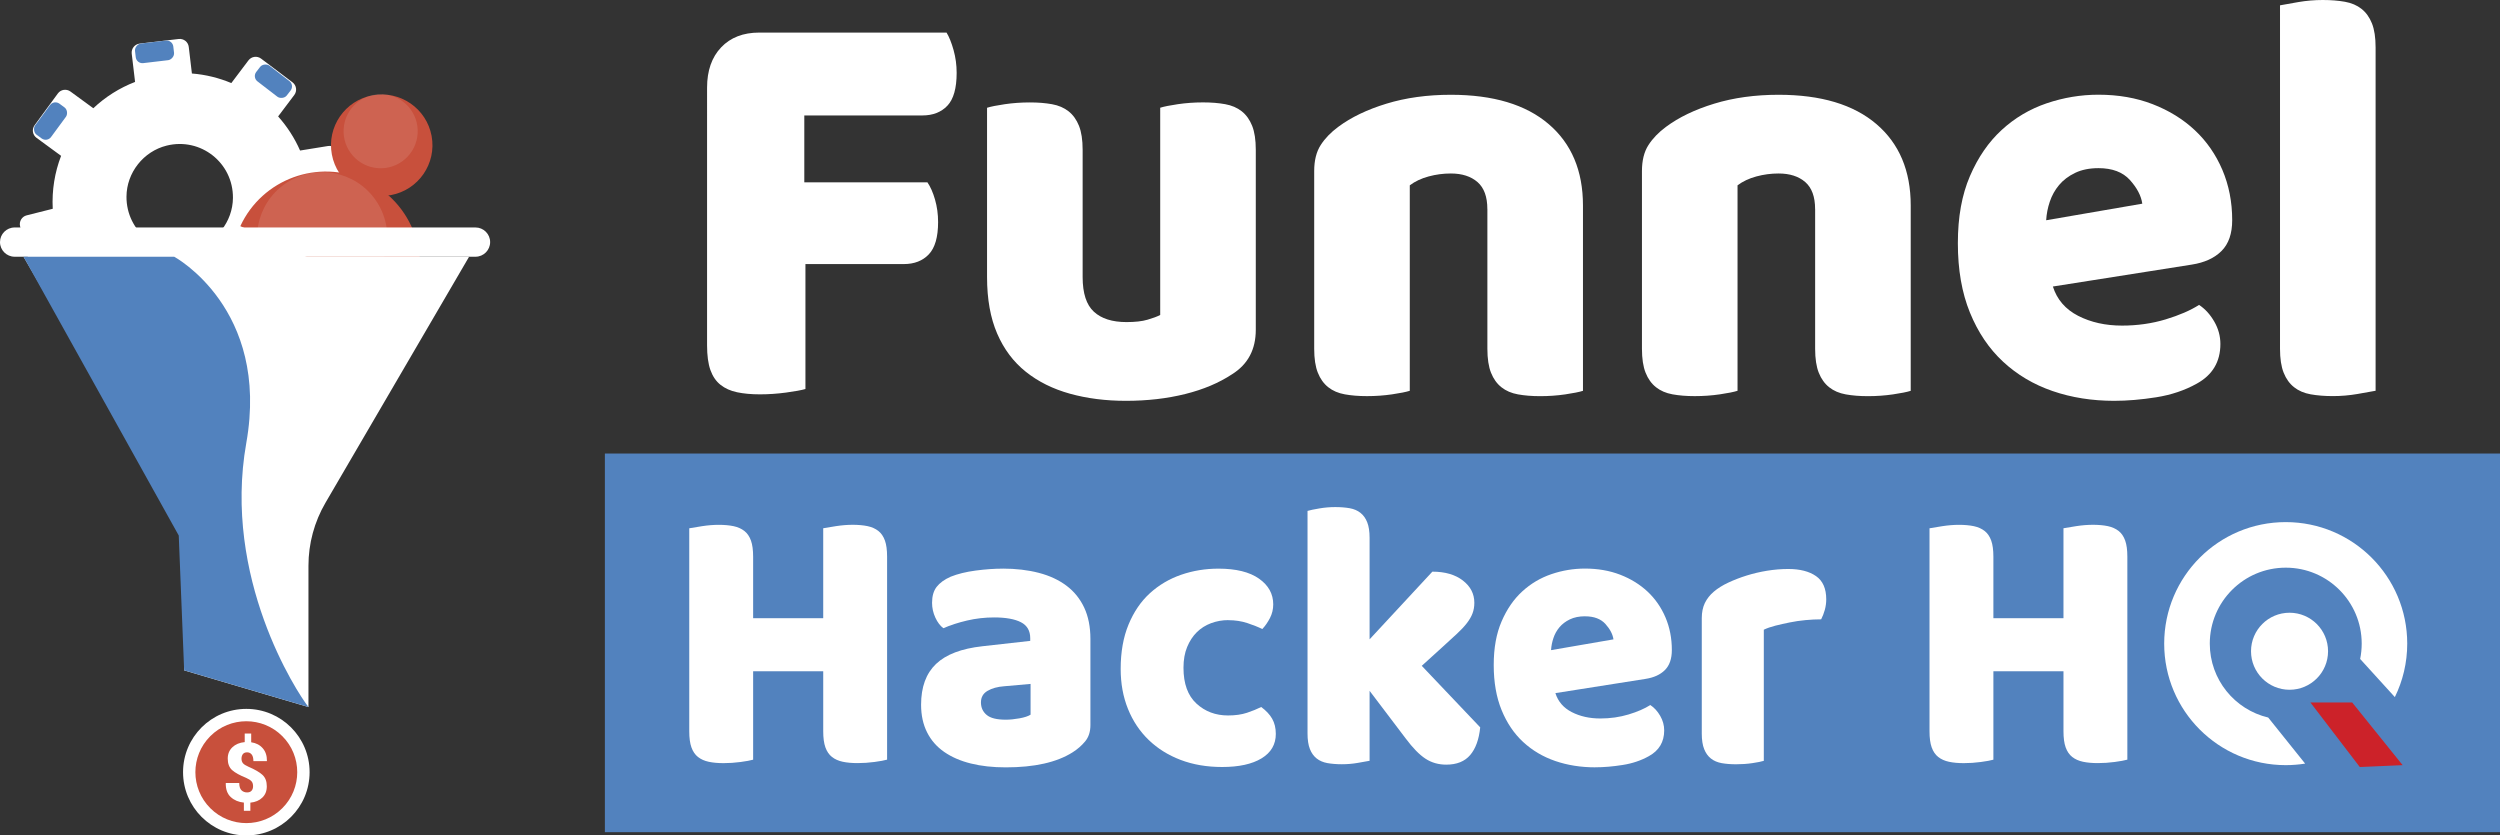
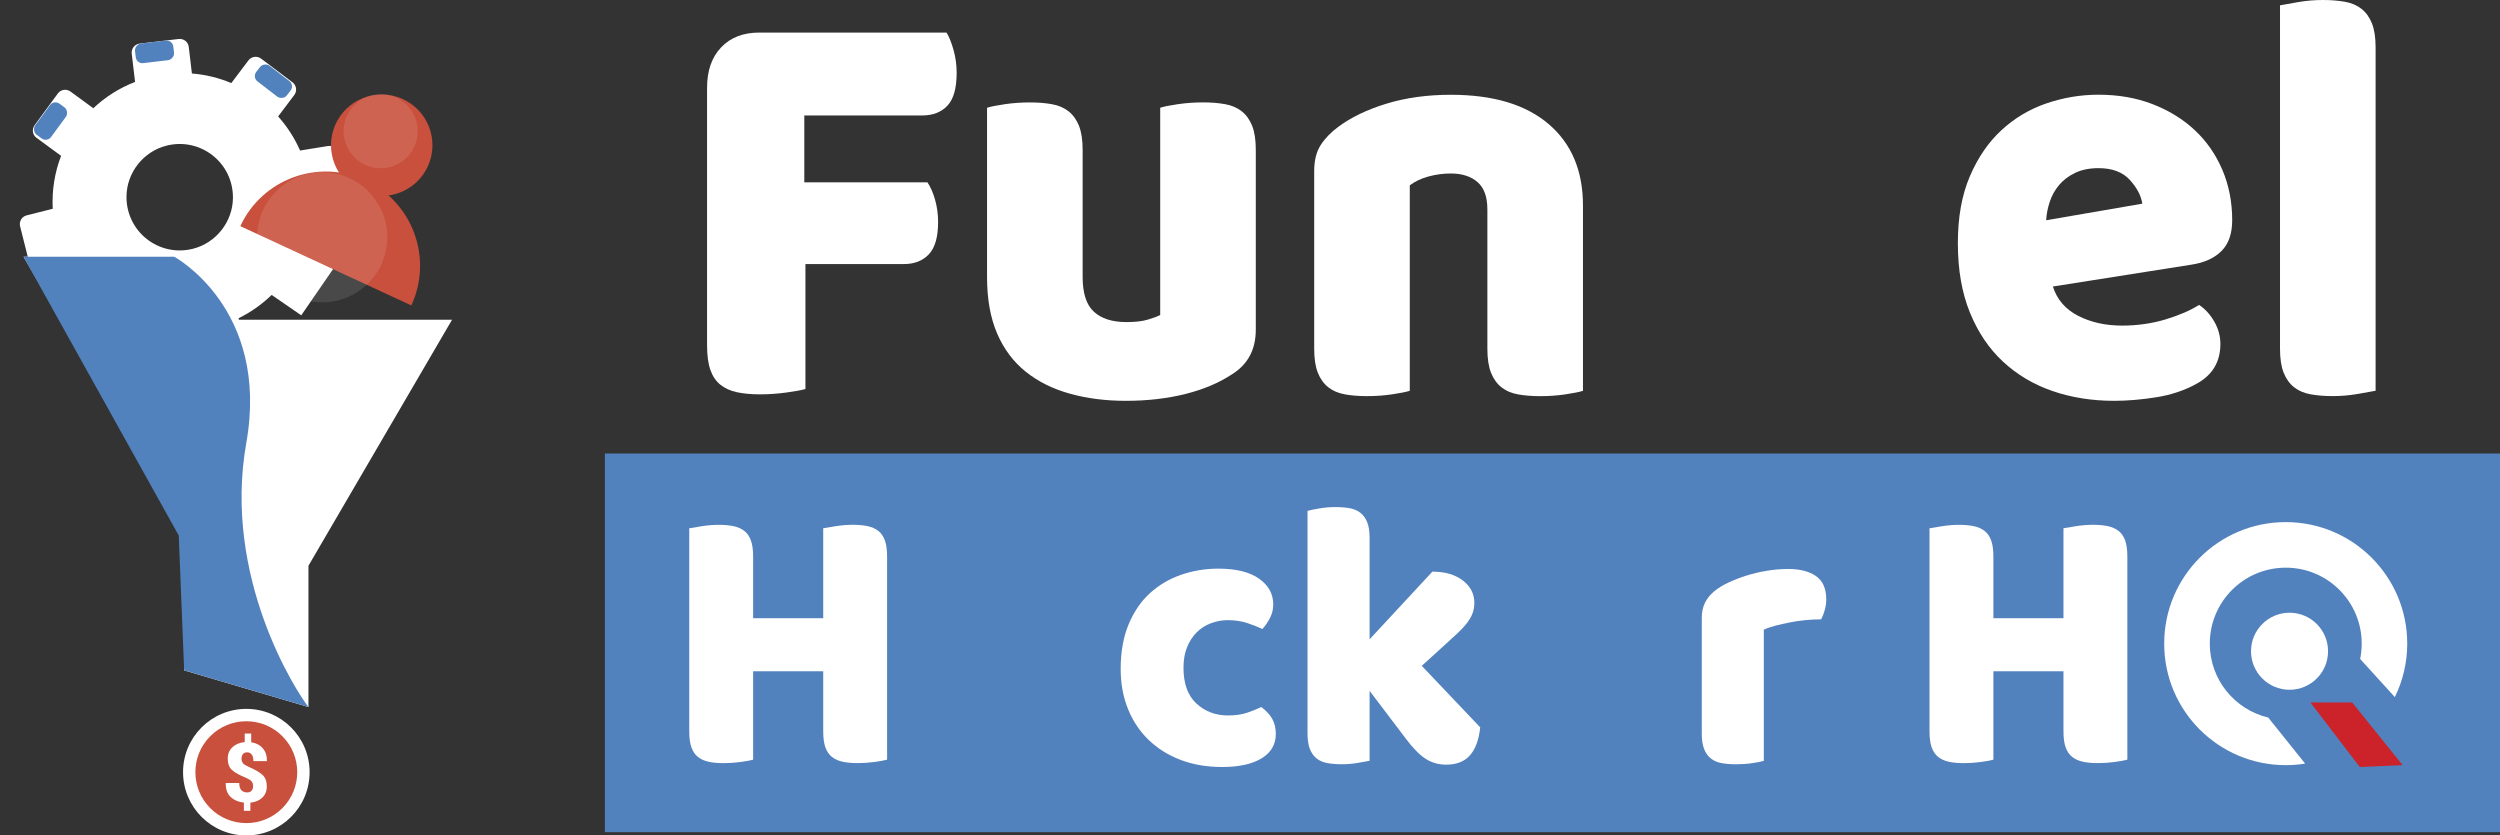
<svg xmlns="http://www.w3.org/2000/svg" id="Layer_2" data-name="Layer 2" viewBox="0 0 745.15 249.02">
  <rect x="0" y="0" width="745.15" height="249.02" fill="#333333" stroke="none" />
  <defs>
    <style>
      .cls-1, .cls-2, .cls-3, .cls-4, .cls-5 {
        stroke-width: 0px;
      }

      .cls-1, .cls-3 {
        fill: #fff;
      }

      .cls-2 {
        fill: #c8503c;
      }

      .cls-3 {
        opacity: .11;
      }

      .cls-4 {
        fill: #cc2229;
      }

      .cls-5 {
        fill: #5282be;
      }
    </style>
  </defs>
  <g id="Object">
    <g>
      <rect class="cls-5" x="180.29" y="135.18" width="564.86" height="112.86" />
      <g>
        <path class="cls-1" d="M264.41,226.42c-.8.23-2.05.46-3.75.69-1.71.23-3.39.34-5.06.34s-3.14-.13-4.41-.4c-1.27-.27-2.34-.75-3.21-1.43s-1.52-1.64-1.96-2.86c-.44-1.22-.65-2.83-.65-4.81v-17.87h-20.89v26.35c-.8.23-2.05.46-3.75.69-1.71.23-3.39.34-5.06.34s-3.14-.13-4.41-.4c-1.27-.27-2.34-.75-3.21-1.43s-1.52-1.64-1.96-2.86c-.44-1.22-.65-2.83-.65-4.81v-60.5c.8-.15,2.07-.36,3.81-.63,1.74-.27,3.41-.4,5-.4s3.14.13,4.41.4c1.27.27,2.34.75,3.21,1.43s1.52,1.64,1.96,2.86c.44,1.22.65,2.83.65,4.81v18.33h20.89v-26.81c.8-.15,2.07-.36,3.81-.63,1.74-.27,3.41-.4,5-.4s3.14.13,4.41.4c1.27.27,2.34.75,3.21,1.43s1.52,1.64,1.96,2.86c.44,1.22.65,2.83.65,4.81v60.5Z" />
-         <path class="cls-1" d="M298.89,169.48c3.92,0,7.49.42,10.72,1.26,3.23.84,5.98,2.12,8.27,3.84,2.29,1.72,4.04,3.9,5.28,6.53,1.23,2.63,1.85,5.75,1.85,9.34v25.67c0,1.99-.53,3.61-1.58,4.87-1.05,1.26-2.3,2.35-3.75,3.26-4.72,2.98-11.35,4.47-19.91,4.47-3.85,0-7.31-.38-10.39-1.15-3.08-.76-5.73-1.91-7.94-3.44-2.21-1.53-3.92-3.47-5.11-5.84-1.2-2.37-1.79-5.12-1.79-8.25,0-5.27,1.49-9.32,4.46-12.15,2.97-2.83,7.58-4.58,13.82-5.27l14.25-1.6v-.8c0-2.21-.92-3.8-2.77-4.76-1.85-.95-4.51-1.43-8-1.43-2.76,0-5.44.31-8.05.92-2.61.61-4.97,1.38-7.07,2.29-.94-.69-1.74-1.74-2.39-3.15-.65-1.41-.98-2.88-.98-4.41,0-1.99.45-3.57,1.36-4.75.91-1.18,2.3-2.2,4.19-3.04,2.1-.84,4.59-1.45,7.45-1.83,2.86-.38,5.57-.57,8.11-.57ZM299.77,214.51c1.23,0,2.59-.13,4.08-.4,1.49-.27,2.59-.63,3.32-1.09v-9.17l-7.83.69c-2.03.15-3.7.61-5,1.38-1.31.76-1.96,1.91-1.96,3.44s.56,2.77,1.69,3.72c1.12.96,3.03,1.43,5.71,1.43Z" />
        <path class="cls-1" d="M366.13,184.83c-1.81,0-3.54.31-5.17.92-1.63.61-3.05,1.51-4.24,2.69-1.2,1.19-2.16,2.66-2.88,4.41-.73,1.76-1.09,3.82-1.09,6.19,0,4.74,1.29,8.29,3.86,10.66,2.57,2.37,5.71,3.55,9.41,3.55,2.18,0,4.06-.27,5.66-.8,1.59-.53,3.01-1.11,4.24-1.72,1.45,1.07,2.54,2.23,3.26,3.49.72,1.26,1.09,2.77,1.09,4.53,0,3.13-1.41,5.56-4.24,7.28-2.83,1.72-6.75,2.58-11.75,2.58-4.57,0-8.7-.71-12.4-2.12-3.7-1.41-6.87-3.4-9.52-5.96-2.65-2.56-4.7-5.63-6.15-9.22-1.45-3.59-2.18-7.56-2.18-11.92,0-5.04.78-9.45,2.34-13.23,1.56-3.78,3.68-6.89,6.36-9.34,2.68-2.44,5.78-4.28,9.3-5.5,3.52-1.22,7.23-1.83,11.15-1.83,5.22,0,9.25.99,12.08,2.98,2.83,1.99,4.24,4.55,4.24,7.68,0,1.45-.33,2.81-.98,4.07-.65,1.26-1.41,2.35-2.28,3.27-1.23-.61-2.72-1.2-4.46-1.78-1.74-.57-3.63-.86-5.66-.86Z" />
        <path class="cls-1" d="M441.19,216.8c-.36,3.59-1.36,6.34-2.99,8.25-1.63,1.91-4.01,2.86-7.13,2.86-2.32,0-4.39-.59-6.2-1.78-1.81-1.18-3.77-3.19-5.88-6.01l-10.77-14.21v20.85c-.8.15-1.98.36-3.54.63-1.56.27-3.14.4-4.73.4s-3.03-.12-4.3-.34c-1.27-.23-2.34-.69-3.21-1.38s-1.54-1.62-2.01-2.81c-.47-1.18-.71-2.73-.71-4.64v-66.34c.8-.23,1.97-.48,3.54-.74,1.56-.27,3.14-.4,4.73-.4s3.03.12,4.3.34c1.27.23,2.34.69,3.21,1.38s1.54,1.62,2.01,2.81c.47,1.18.71,2.73.71,4.64v30.25l18.71-20.17c3.77,0,6.8.88,9.08,2.63,2.28,1.76,3.43,3.97,3.43,6.65,0,1.15-.18,2.2-.54,3.15-.36.96-.92,1.93-1.69,2.92-.76.99-1.74,2.04-2.94,3.15-1.2,1.11-2.59,2.39-4.19,3.84l-6.31,5.73,17.41,18.33Z" />
-         <path class="cls-1" d="M475.46,228.71c-4.28,0-8.25-.63-11.91-1.89-3.66-1.26-6.85-3.15-9.57-5.67-2.72-2.52-4.86-5.69-6.42-9.51-1.56-3.82-2.34-8.29-2.34-13.41s.78-9.38,2.34-13c1.56-3.63,3.61-6.61,6.15-8.94,2.54-2.33,5.44-4.05,8.7-5.16,3.26-1.11,6.6-1.66,10.01-1.66,3.84,0,7.34.61,10.5,1.83,3.15,1.22,5.87,2.9,8.16,5.04,2.28,2.14,4.06,4.7,5.33,7.68,1.27,2.98,1.9,6.23,1.9,9.74,0,2.6-.69,4.58-2.07,5.96-1.38,1.38-3.3,2.25-5.77,2.63l-26.87,4.24c.8,2.52,2.43,4.41,4.9,5.67,2.46,1.26,5.29,1.89,8.49,1.89,2.97,0,5.78-.4,8.43-1.2,2.65-.8,4.8-1.74,6.47-2.81,1.16.76,2.14,1.83,2.94,3.21.8,1.38,1.2,2.83,1.2,4.35,0,3.44-1.52,6-4.57,7.68-2.32,1.3-4.93,2.18-7.83,2.63-2.9.46-5.62.69-8.16.69ZM472.42,183.69c-1.74,0-3.25.31-4.51.92-1.27.61-2.3,1.4-3.1,2.35-.8.96-1.4,2.02-1.79,3.21-.4,1.19-.64,2.39-.71,3.61l18.6-3.21c-.22-1.53-1.02-3.05-2.39-4.58-1.38-1.53-3.41-2.29-6.09-2.29Z" />
        <path class="cls-1" d="M525.73,226.77c-.73.23-1.87.46-3.43.69-1.56.23-3.17.34-4.84.34s-3.03-.12-4.3-.34c-1.27-.23-2.34-.69-3.21-1.38s-1.54-1.62-2.01-2.81c-.47-1.18-.71-2.73-.71-4.64v-34.37c0-1.76.31-3.26.92-4.53.62-1.26,1.5-2.39,2.67-3.38,1.16-.99,2.59-1.89,4.3-2.69,1.7-.8,3.54-1.51,5.49-2.12,1.96-.61,3.99-1.09,6.09-1.43,2.1-.34,4.21-.52,6.31-.52,3.48,0,6.24.71,8.27,2.12,2.03,1.41,3.05,3.72,3.05,6.93,0,1.07-.15,2.12-.43,3.15-.29,1.03-.65,1.97-1.09,2.81-1.52,0-3.08.08-4.68.23-1.6.15-3.15.38-4.68.69-1.52.31-2.96.63-4.3.97-1.34.34-2.49.75-3.43,1.2v39.07Z" />
        <path class="cls-1" d="M634.08,226.42c-.8.23-2.05.46-3.75.69-1.71.23-3.39.34-5.06.34s-3.14-.13-4.41-.4c-1.27-.27-2.34-.75-3.21-1.43s-1.52-1.64-1.96-2.86c-.44-1.22-.65-2.83-.65-4.81v-17.87h-20.89v26.35c-.8.23-2.05.46-3.75.69-1.71.23-3.39.34-5.06.34s-3.14-.13-4.41-.4c-1.27-.27-2.34-.75-3.21-1.43s-1.52-1.64-1.96-2.86c-.44-1.22-.65-2.83-.65-4.81v-60.5c.8-.15,2.07-.36,3.81-.63,1.74-.27,3.41-.4,5-.4s3.14.13,4.41.4c1.27.27,2.34.75,3.21,1.43s1.52,1.64,1.96,2.86c.44,1.22.65,2.83.65,4.81v18.33h20.89v-26.81c.8-.15,2.07-.36,3.81-.63,1.74-.27,3.41-.4,5-.4s3.14.13,4.41.4c1.27.27,2.34.75,3.21,1.43s1.52,1.64,1.96,2.86c.44,1.22.65,2.83.65,4.81v60.5Z" />
      </g>
      <g>
        <g>
          <path class="cls-1" d="M92.6,61.71l7.92-1.29c1.47-.24,2.46-1.62,2.23-3.09l-1.88-11.58c-.24-1.47-1.62-2.46-3.09-2.23l-8.34,1.35c-1.64-3.76-3.87-7.17-6.54-10.17l4.82-6.39c.89-1.19.66-2.87-.53-3.77l-9.37-7.07c-1.19-.89-2.87-.66-3.77.53l-5.1,6.76c-3.69-1.54-7.64-2.53-11.75-2.85l-.94-7.93c-.17-1.48-1.51-2.53-2.99-2.36l-11.65,1.38c-1.48.17-2.53,1.51-2.36,2.99l1,8.43c-4.69,1.81-8.89,4.49-12.45,7.84l-6.81-4.98c-1.2-.88-2.88-.62-3.76.58l-6.93,9.47c-.88,1.2-.62,2.88.58,3.76l7.32,5.36c-1.89,4.9-2.78,10.25-2.49,15.78l-7.78,1.96c-1.44.36-2.31,1.83-1.95,3.27l2.87,11.38c.36,1.44,1.83,2.31,3.27,1.95l8.21-2.07c1.96,3.59,4.45,6.82,7.37,9.58l-5.67,9.05,14.51,9.09,5.93-9.46c3.79,1.21,7.8,1.86,11.95,1.83l2.17,10.46,16.76-3.47-2.26-10.94c3.67-1.8,6.99-4.16,9.87-6.95l8.82,6.07,9.71-14.1-9.2-6.33c1.37-3.74,2.16-7.72,2.31-11.85ZM57.46,74.16c-10.15,2.52-19.84-5.12-19.76-15.58.05-7.12,5.05-13.46,11.97-15.18,10.15-2.52,19.84,5.12,19.76,15.58-.05,7.12-5.05,13.46-11.97,15.18Z" />
          <rect class="cls-5" x="12.12" y="30.34" width="5.88" height="11.49" rx="2" ry="2" transform="translate(24.31 -1.91) rotate(36.33)" />
          <rect class="cls-5" x="43.11" y="9.71" width="5.88" height="11.49" rx="2" ry="2" transform="translate(56 -32.09) rotate(83.26)" />
          <rect class="cls-5" x="78.56" y="18.47" width="5.88" height="11.49" rx="2" ry="2" transform="translate(150.4 -25.6) rotate(127.59)" />
        </g>
        <g>
          <path class="cls-2" d="M122.6,91.04c6.52-14.08.4-30.78-13.67-37.3-14.08-6.52-30.78-.4-37.3,13.67l50.97,23.63Z" />
          <circle class="cls-2" cx="113.78" cy="43.29" r="15.12" transform="translate(-5.99 21.47) rotate(-10.51)" />
          <path class="cls-3" d="M124.36,40.85c-.96,6.02-6.63,10.13-12.65,9.16-6.02-.96-10.13-6.63-9.16-12.65.96-6.02,6.63-10.13,12.65-9.16,6.02.96,10.13,6.63,9.16,12.65Z" />
          <circle class="cls-3" cx="96.03" cy="70.72" r="19.4" transform="translate(-22.26 55.57) rotate(-29.07)" />
        </g>
        <g>
-           <path class="cls-1" d="M73.42,76.52H7.01l42.8,73.32c3.33,5.7,5.08,12.18,5.08,18.78v31.19l37.05,10.94v-42.13c0-6.6,1.75-13.08,5.08-18.78l42.8-73.32h-66.41Z" />
-           <path class="cls-1" d="M141.72,76.52H4.36c-2.4,0-4.36-1.96-4.36-4.36h0c0-2.4,1.96-4.36,4.36-4.36h137.37c2.4,0,4.36,1.96,4.36,4.36h0c0,2.4-1.96,4.36-4.36,4.36Z" />
+           <path class="cls-1" d="M73.42,76.52H7.01l42.8,73.32c3.33,5.7,5.08,12.18,5.08,18.78v31.19l37.05,10.94v-42.13l42.8-73.32h-66.41Z" />
          <path class="cls-5" d="M51.92,76.52s28.61,15.4,21.49,55.52c-7.12,40.12,14.95,74.15,18.53,78.7l-37.05-10.94-1.61-40.18L7.01,76.52h44.91Z" />
        </g>
        <g>
          <circle class="cls-1" cx="73.42" cy="230.15" r="18.86" />
          <circle class="cls-2" cx="73.42" cy="230.15" r="15.18" transform="translate(-141.24 119.33) rotate(-45)" />
          <path class="cls-1" d="M75.43,234.36c0-.64-.15-1.13-.46-1.48-.31-.35-.85-.7-1.63-1.04-1.9-.76-3.29-1.53-4.16-2.31-.87-.78-1.3-1.92-1.3-3.43,0-1.36.46-2.49,1.38-3.37.92-.88,2.15-1.4,3.68-1.54v-2.55h1.93v2.6c1.45.21,2.6.81,3.45,1.79.85.98,1.26,2.24,1.24,3.77l-.02.06h-4.01c0-.88-.17-1.54-.51-1.97-.34-.43-.79-.65-1.36-.65s-1,.18-1.27.53c-.27.36-.41.81-.41,1.36s.15,1.01.44,1.36c.29.35.85.7,1.65,1.05,1.87.8,3.25,1.6,4.13,2.39.88.8,1.32,1.93,1.32,3.41s-.44,2.53-1.33,3.39c-.88.86-2.07,1.36-3.57,1.51v2.43h-1.93v-2.45c-1.57-.15-2.87-.7-3.9-1.64-1.03-.94-1.53-2.32-1.5-4.14l.04-.07h3.98c0,1,.22,1.72.65,2.16.44.44,1,.66,1.7.66.58,0,1.02-.17,1.32-.51.3-.34.45-.78.45-1.33Z" />
        </g>
      </g>
      <g>
        <path class="cls-1" d="M282.13,9.71c.78,1.3,1.48,3.03,2.09,5.21.61,2.18.92,4.44.92,6.79,0,4.59-.92,7.85-2.76,9.79-1.84,1.94-4.33,2.91-7.46,2.91h-35.19v19.94h36.7c.89,1.3,1.65,3,2.26,5.12.61,2.12.92,4.35.92,6.71,0,4.47-.92,7.68-2.76,9.62-1.84,1.94-4.33,2.91-7.46,2.91h-29.32v37.24c-1.23.35-3.16.71-5.78,1.06-2.63.35-5.22.53-7.79.53s-4.83-.21-6.79-.62c-1.96-.41-3.6-1.15-4.94-2.21s-2.35-2.53-3.02-4.41c-.67-1.88-1-4.35-1-7.41V26.12c0-5.06,1.4-9.06,4.19-12,2.79-2.94,6.59-4.41,11.39-4.41h55.8Z" />
        <path class="cls-1" d="M294.2,32.12c1.12-.35,2.88-.71,5.28-1.06,2.4-.35,4.89-.53,7.46-.53s4.66.18,6.62.53c1.95.35,3.6,1.06,4.94,2.12,1.34,1.06,2.37,2.5,3.1,4.32.73,1.83,1.09,4.21,1.09,7.15v37.94c0,4.83,1.12,8.27,3.35,10.32,2.23,2.06,5.47,3.09,9.72,3.09,2.57,0,4.66-.23,6.28-.71,1.62-.47,2.87-.94,3.77-1.41v-61.77c1.12-.35,2.88-.71,5.28-1.06,2.4-.35,4.89-.53,7.46-.53s4.66.18,6.62.53c1.95.35,3.6,1.06,4.94,2.12,1.34,1.06,2.37,2.5,3.1,4.32.73,1.83,1.09,4.21,1.09,7.15v53.65c0,5.88-2.35,10.3-7.04,13.24-3.91,2.59-8.57,4.56-13.99,5.91-5.42,1.35-11.31,2.03-17.68,2.03-6.03,0-11.59-.71-16.67-2.12-5.08-1.41-9.47-3.59-13.15-6.53-3.69-2.94-6.54-6.73-8.55-11.38-2.01-4.65-3.02-10.26-3.02-16.85v-50.47Z" />
        <path class="cls-1" d="M443.32,62.3c0-3.65-.98-6.32-2.93-8.03-1.96-1.7-4.61-2.56-7.96-2.56-2.24,0-4.44.29-6.62.88-2.18.59-4.05,1.47-5.61,2.65v61.24c-1.12.35-2.88.71-5.28,1.06-2.4.35-4.89.53-7.46.53s-4.67-.18-6.62-.53c-1.96-.35-3.6-1.06-4.94-2.12s-2.38-2.5-3.1-4.32c-.73-1.82-1.09-4.21-1.09-7.15v-52.94c0-3.18.64-5.76,1.93-7.76,1.28-2,3.04-3.82,5.28-5.47,3.8-2.82,8.57-5.12,14.33-6.88,5.75-1.76,12.15-2.65,19.19-2.65,12.62,0,22.34,2.91,29.16,8.74,6.81,5.82,10.22,13.91,10.22,24.26v55.24c-1.12.35-2.88.71-5.28,1.06-2.4.35-4.89.53-7.46.53s-4.67-.18-6.62-.53c-1.96-.35-3.6-1.06-4.94-2.12s-2.38-2.5-3.1-4.32c-.73-1.82-1.09-4.21-1.09-7.15v-41.65Z" />
-         <path class="cls-1" d="M541.01,62.3c0-3.65-.98-6.32-2.93-8.03-1.96-1.7-4.61-2.56-7.96-2.56-2.24,0-4.44.29-6.62.88-2.18.59-4.05,1.47-5.61,2.65v61.24c-1.12.35-2.88.71-5.28,1.06-2.4.35-4.89.53-7.46.53s-4.67-.18-6.62-.53c-1.96-.35-3.6-1.06-4.94-2.12s-2.38-2.5-3.1-4.32c-.73-1.82-1.09-4.21-1.09-7.15v-52.94c0-3.18.64-5.76,1.93-7.76,1.28-2,3.04-3.82,5.28-5.47,3.8-2.82,8.57-5.12,14.33-6.88,5.75-1.76,12.15-2.65,19.19-2.65,12.62,0,22.34,2.91,29.16,8.74,6.81,5.82,10.22,13.91,10.22,24.26v55.24c-1.12.35-2.88.71-5.28,1.06-2.4.35-4.89.53-7.46.53s-4.67-.18-6.62-.53c-1.96-.35-3.6-1.06-4.94-2.12s-2.38-2.5-3.1-4.32c-.73-1.82-1.09-4.21-1.09-7.15v-41.65Z" />
        <path class="cls-1" d="M630.15,119.47c-6.59,0-12.71-.97-18.35-2.91-5.64-1.94-10.56-4.85-14.75-8.74-4.19-3.88-7.49-8.76-9.89-14.65-2.4-5.88-3.6-12.76-3.6-20.65s1.2-14.44,3.6-20.03c2.4-5.59,5.56-10.17,9.47-13.76,3.91-3.59,8.38-6.23,13.4-7.94,5.03-1.7,10.16-2.56,15.42-2.56,5.92,0,11.31.94,16.17,2.82,4.86,1.88,9.05,4.47,12.57,7.76,3.52,3.29,6.25,7.24,8.21,11.82,1.95,4.59,2.93,9.59,2.93,15,0,4-1.06,7.06-3.18,9.18-2.12,2.12-5.08,3.47-8.88,4.06l-41.39,6.53c1.23,3.88,3.74,6.79,7.54,8.74,3.8,1.94,8.15,2.91,13.07,2.91,4.58,0,8.91-.62,12.99-1.85,4.08-1.24,7.4-2.67,9.97-4.32,1.79,1.18,3.29,2.82,4.52,4.94,1.23,2.12,1.84,4.35,1.84,6.71,0,5.29-2.35,9.24-7.04,11.82-3.58,2-7.6,3.35-12.06,4.06-4.47.71-8.66,1.06-12.57,1.06ZM625.46,50.12c-2.68,0-5,.47-6.95,1.41-1.96.94-3.55,2.15-4.78,3.62-1.23,1.47-2.15,3.12-2.76,4.94-.62,1.83-.98,3.68-1.09,5.56l28.65-4.94c-.33-2.35-1.57-4.7-3.69-7.06-2.12-2.35-5.25-3.53-9.38-3.53Z" />
        <path class="cls-1" d="M708.07,116.47c-1.23.23-3.04.56-5.45.97-2.4.41-4.83.62-7.29.62s-4.67-.18-6.62-.53c-1.96-.35-3.6-1.06-4.94-2.12-1.34-1.06-2.38-2.5-3.1-4.32-.73-1.82-1.09-4.21-1.09-7.15V1.59c1.23-.23,3.04-.56,5.45-.97,2.4-.41,4.83-.62,7.29-.62s4.66.18,6.62.53c1.95.35,3.6,1.06,4.94,2.12,1.34,1.06,2.37,2.5,3.1,4.32.73,1.83,1.09,4.21,1.09,7.15v102.36Z" />
      </g>
      <g>
        <path class="cls-1" d="M703.46,196.4l10.35,11.38c2.36-4.81,3.69-10.22,3.69-15.94,0-20-16.21-36.22-36.22-36.22s-36.22,16.21-36.22,36.22,16.21,36.22,36.22,36.22c1.97,0,3.9-.16,5.79-.46l-11.01-13.73c-9.98-2.36-17.41-11.33-17.41-22.03,0-12.5,10.13-22.64,22.64-22.64s22.64,10.13,22.64,22.64c0,1.56-.16,3.09-.46,4.56" />
        <circle class="cls-1" cx="682.42" cy="194.11" r="11.48" />
      </g>
      <polygon class="cls-4" points="688.64 209.38 701.09 209.38 716.13 228.06 703.36 228.62 688.64 209.38" />
    </g>
  </g>
</svg>